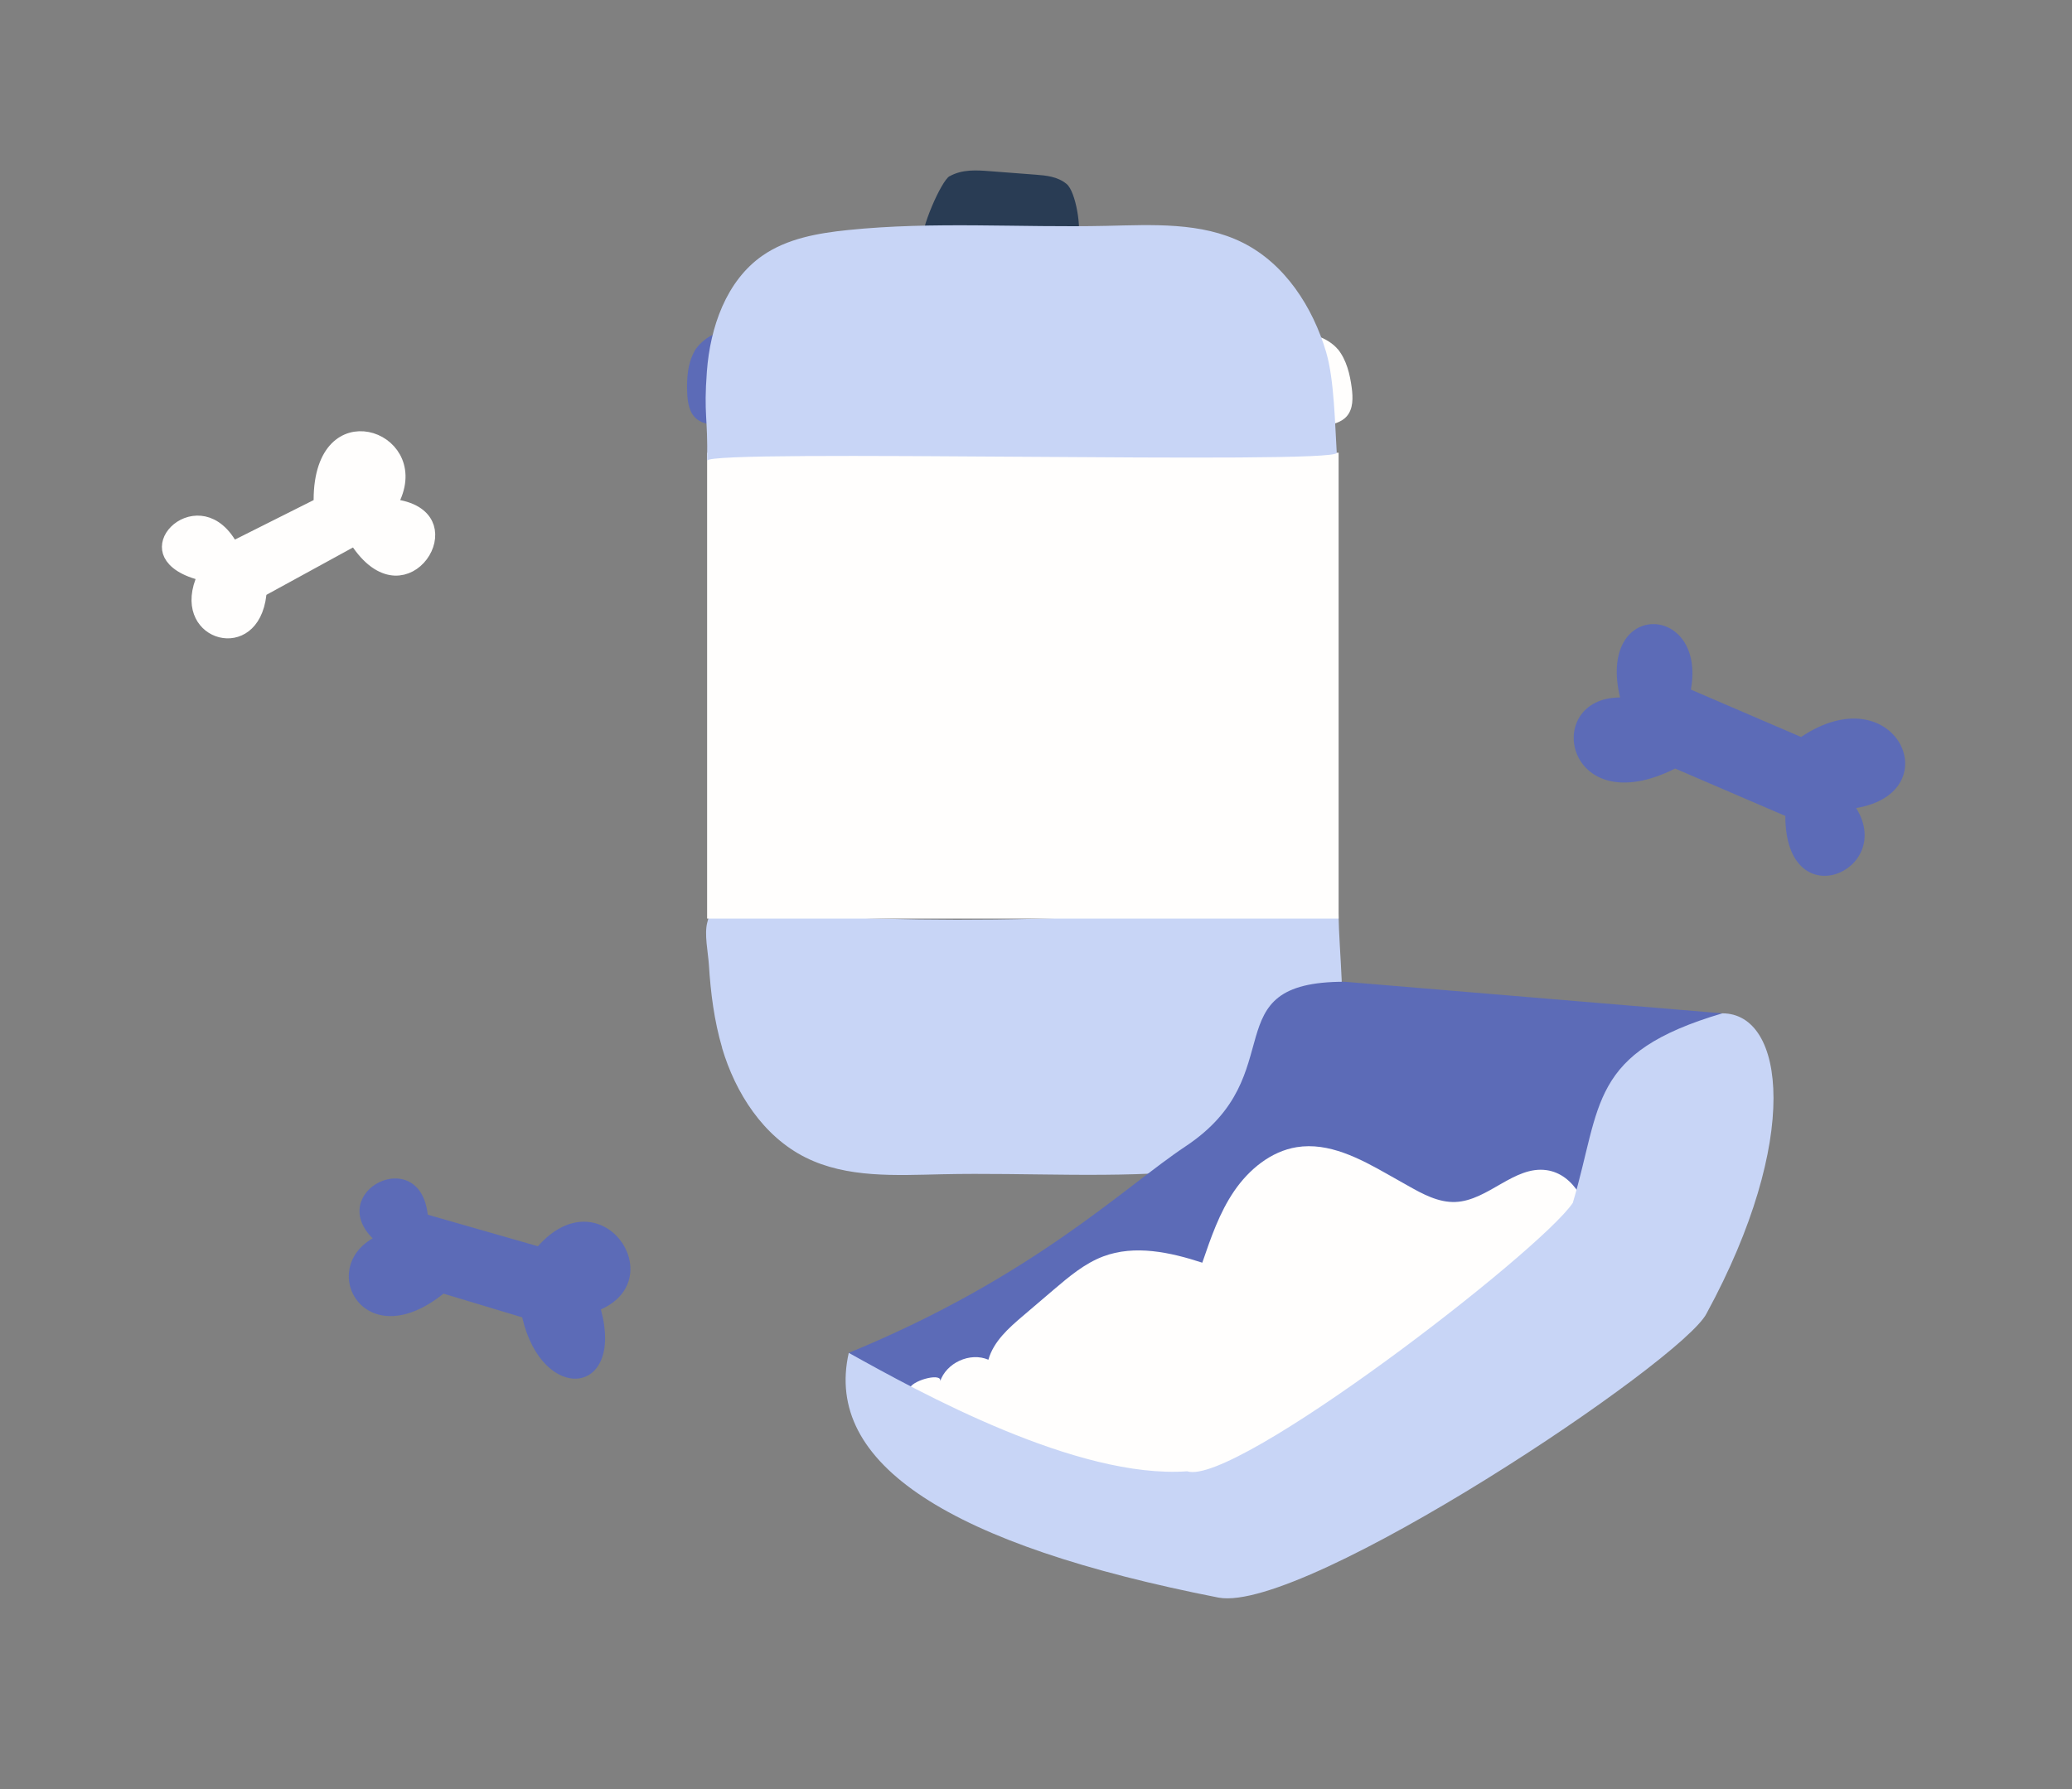
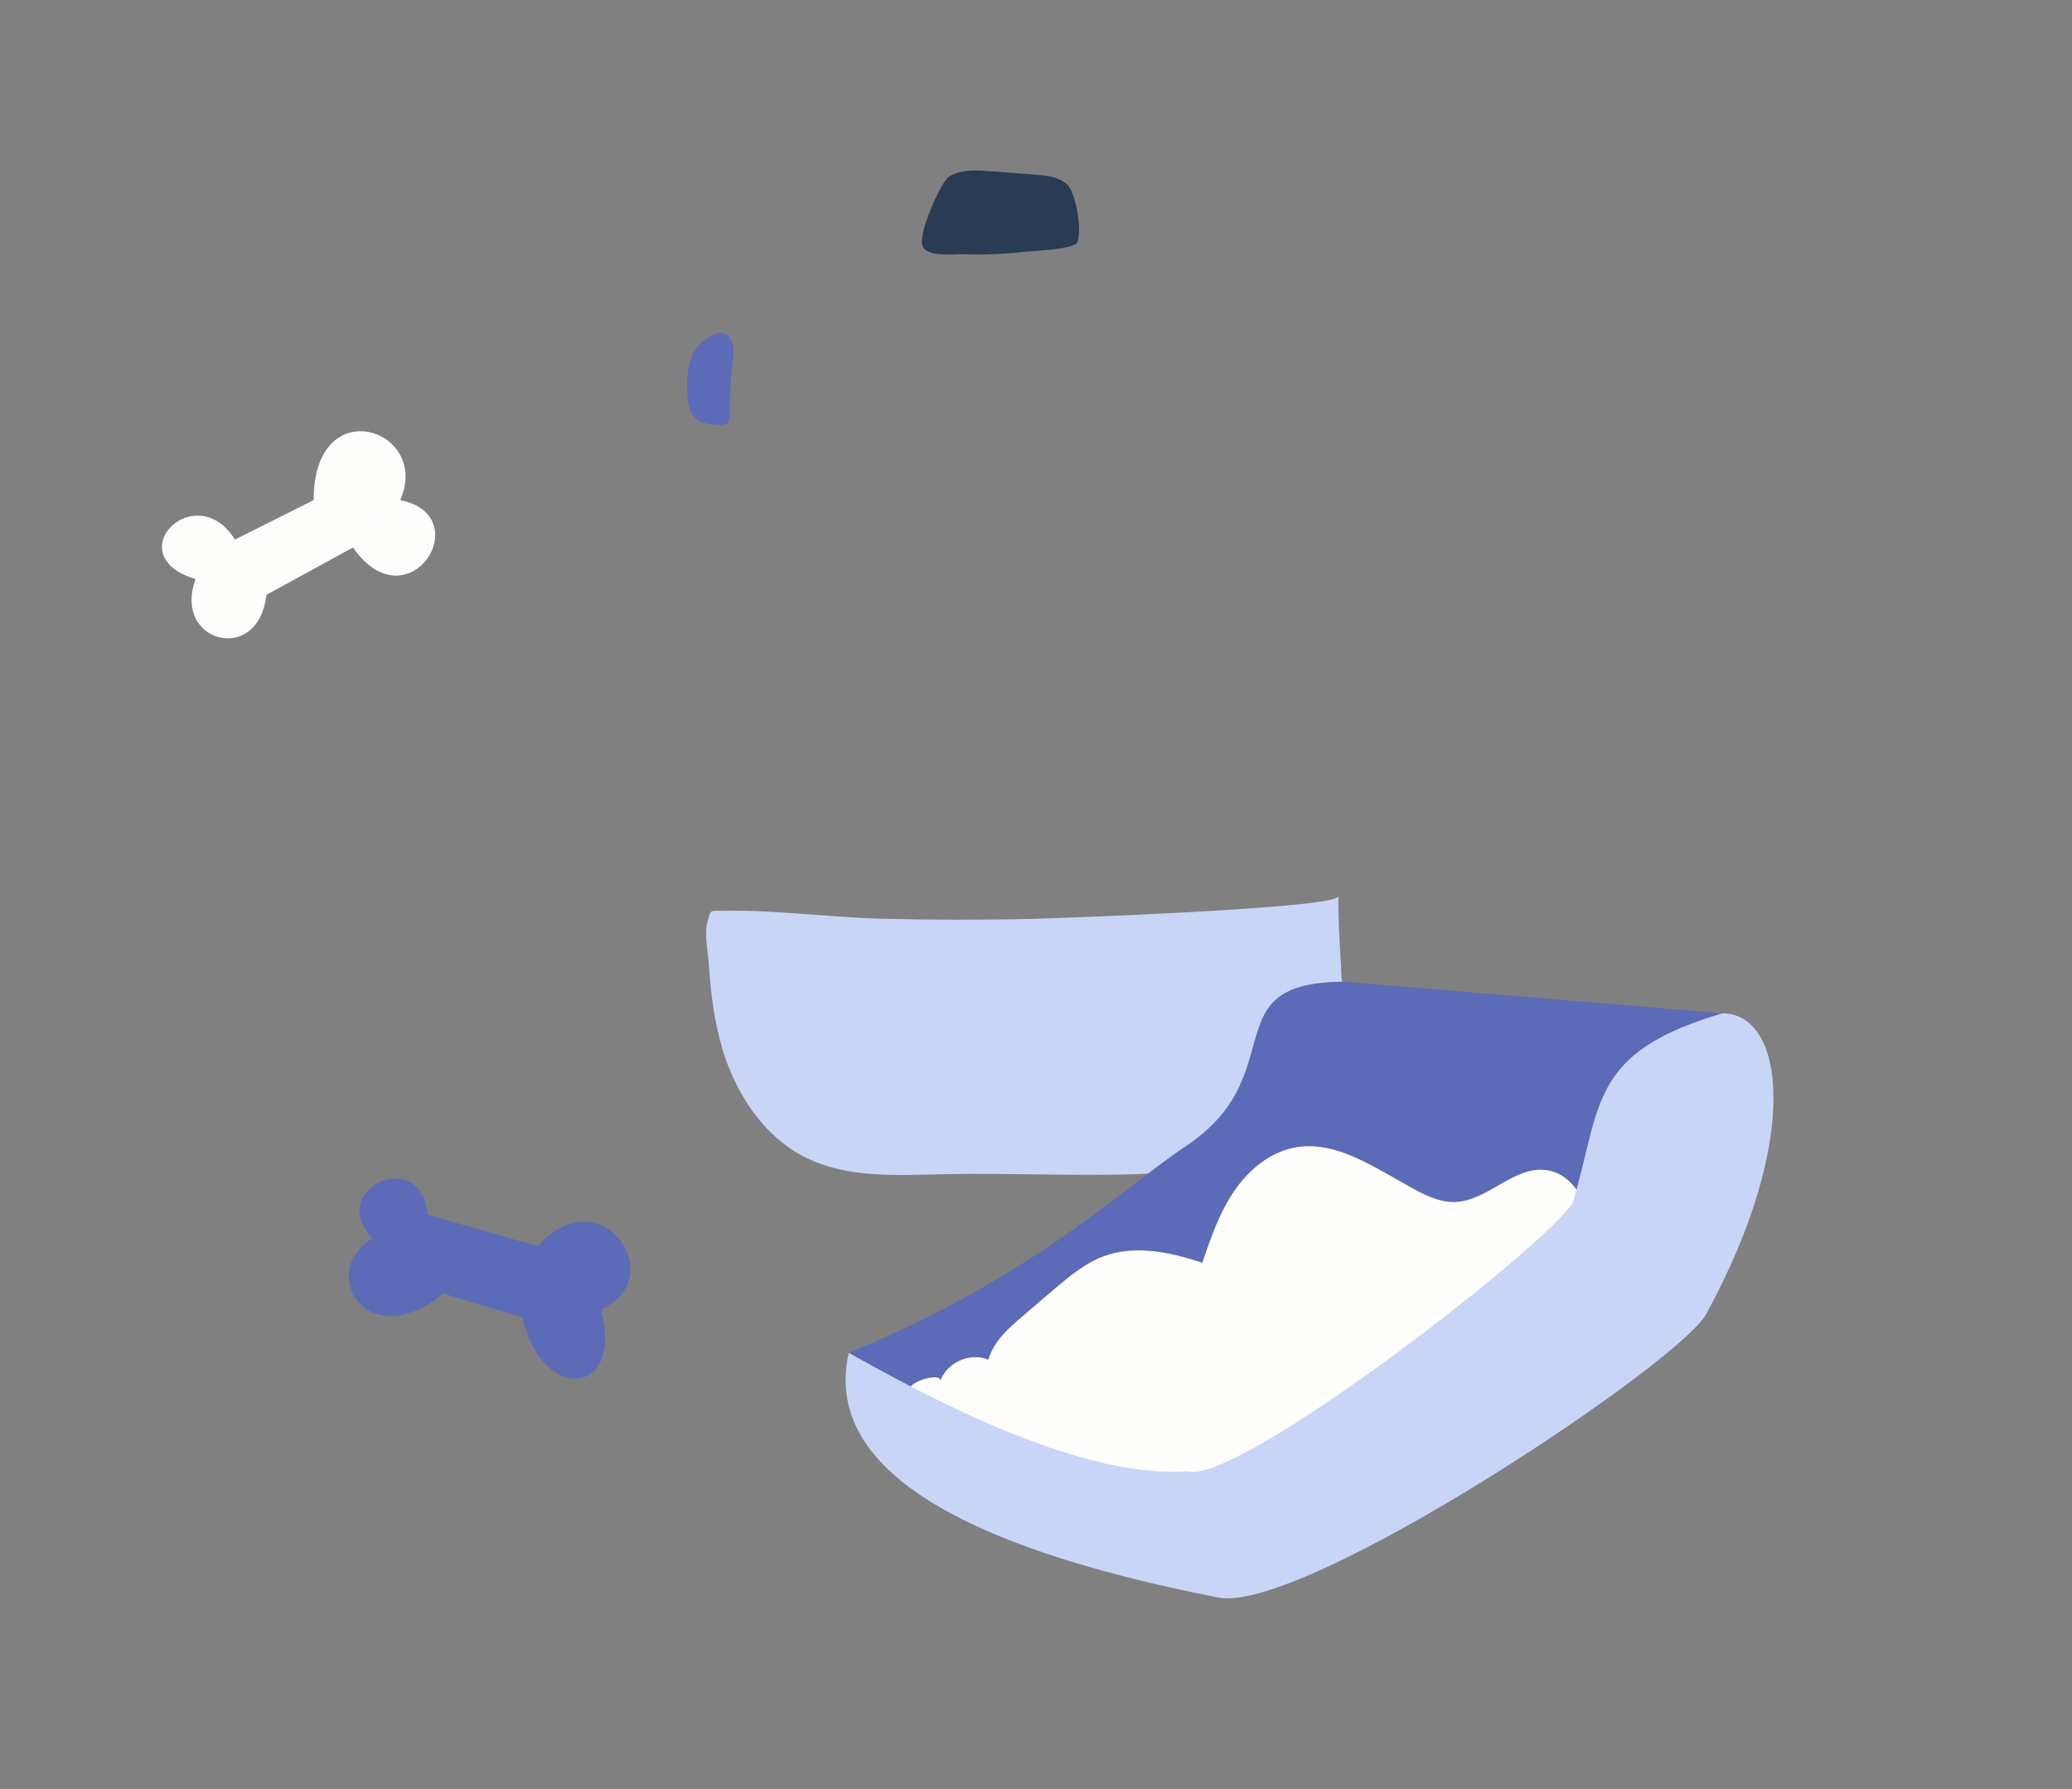
<svg xmlns="http://www.w3.org/2000/svg" width="132" height="114" viewBox="0 0 132 114" fill="none">
  <rect x="0" y="0" width="132" height="114" fill="#808080" stroke="none" />
  <path d="M27.25 77.4C26.749 72.872 20.732 75.89 23.74 78.909C20.231 80.922 23.239 86.456 28.253 82.431L33.267 83.941C34.545 89.48 39.784 88.972 38.28 83.437C42.793 81.425 38.28 74.884 34.269 79.412L27.25 77.4Z" fill="#5C6BB7" />
  <path d="M20.204 32.313L20.48 32.175V31.866C20.48 30.188 20.928 29.17 21.48 28.609C22.026 28.055 22.729 27.89 23.395 28.018C24.07 28.148 24.694 28.58 25.042 29.208C25.383 29.823 25.481 30.664 25.038 31.664L24.785 32.234L25.397 32.357C26.518 32.582 26.997 33.112 27.157 33.62C27.326 34.159 27.182 34.812 26.787 35.341C26.395 35.865 25.805 36.202 25.161 36.178C24.527 36.154 23.716 35.773 22.897 34.599L22.64 34.231L22.247 34.447L16.732 37.465L16.503 37.59L16.475 37.849C16.361 38.877 15.972 39.495 15.54 39.826C15.104 40.16 14.574 40.246 14.085 40.123C13.595 40 13.154 39.669 12.908 39.169C12.665 38.675 12.592 37.972 12.928 37.073L13.115 36.573L12.604 36.419C11.432 36.066 10.986 35.551 10.86 35.152C10.735 34.753 10.871 34.294 11.247 33.917C11.621 33.542 12.182 33.307 12.765 33.363C13.33 33.416 13.984 33.751 14.542 34.647L14.783 35.034L15.191 34.829L20.204 32.313Z" fill="#FFFEFD" stroke="#FFFEFD" />
-   <path d="M103.208 44.444C101.714 38.18 108.723 38.407 107.72 43.941L114.74 46.96C120.756 42.935 124.266 50.482 118.249 51.488C120.756 55.513 113.737 58.532 113.737 51.991L106.718 48.972C99.698 52.494 98.194 44.444 103.208 44.444Z" fill="#5C6BB7" />
  <path d="M45.999 66.769C46.856 69.662 48.631 72.414 51.323 73.757C53.965 75.075 57.064 74.889 60.012 74.824C65.502 74.703 71.012 75.12 76.472 74.557C78.377 74.361 80.343 74.019 81.917 72.922C84.224 71.312 85.241 68.363 85.452 65.551C85.662 62.738 85.211 59.921 85.271 57.103C85.256 57.878 67.503 58.507 65.828 58.547C62.579 58.628 59.325 58.623 56.076 58.537C52.827 58.452 49.473 57.979 46.209 58.034C45.186 58.049 45.302 57.888 45.061 58.769C44.855 59.518 45.111 60.691 45.161 61.471C45.272 63.257 45.497 65.043 46.004 66.763L45.999 66.769Z" fill="#C8D5F6" />
-   <path d="M85.279 28.848H45.048V58.532H85.279V28.848Z" fill="#FFFEFD" />
  <path d="M44.237 22.397C43.806 23.167 43.746 24.093 43.776 24.973C43.796 25.602 43.896 26.301 44.383 26.699C44.804 27.046 45.4 27.066 45.947 27.071C46.107 27.071 46.298 27.061 46.393 26.935C46.458 26.85 46.468 26.734 46.468 26.623C46.503 25.773 46.538 24.923 46.574 24.073C46.599 23.428 46.844 22.422 46.644 21.808C46.218 20.49 44.648 21.637 44.232 22.392L44.237 22.397Z" fill="#5C6BB7" />
-   <path d="M85.232 22.251C85.784 22.941 85.999 23.841 86.115 24.717C86.195 25.34 86.215 26.045 85.799 26.523C85.438 26.935 84.856 27.056 84.32 27.152C84.159 27.182 83.974 27.202 83.853 27.091C83.773 27.016 83.748 26.905 83.723 26.799C83.548 25.969 83.372 25.134 83.197 24.304C83.066 23.675 82.655 22.724 82.75 22.085C82.951 20.717 84.691 21.582 85.227 22.256L85.232 22.251Z" fill="#FFFEFD" />
  <path d="M60.494 11.232C61.299 10.78 62.204 10.841 63.069 10.908C64.038 10.982 65.003 11.056 65.972 11.13C66.653 11.184 67.369 11.245 67.951 11.724C68.533 12.203 68.935 14.582 68.647 15.418C68.483 15.91 65.59 16.005 65.157 16.052C63.914 16.193 62.666 16.241 61.419 16.2C60.767 16.18 58.858 16.45 58.734 15.532C58.61 14.615 59.967 11.522 60.494 11.225V11.232Z" fill="#293C54" />
-   <path d="M84.487 22.447C83.629 19.554 81.854 16.802 79.162 15.459C76.52 14.141 73.421 14.327 70.473 14.392C64.983 14.513 59.473 14.095 54.013 14.659C52.108 14.855 50.142 15.197 48.568 16.294C46.262 17.904 45.244 20.852 45.033 23.665C44.823 26.477 45.104 26.538 45.048 29.355C45.063 28.58 85.209 29.632 85.159 28.852C85.048 27.066 84.998 24.168 84.487 22.452V22.447Z" fill="#C8D5F6" />
  <path d="M85.659 62.557L109.725 64.57L98.695 83.185L79.131 96.488L56.078 90.732L54.072 86.204C65.83 81.369 71.621 75.638 75.526 73.047C82.465 68.444 77.136 62.557 85.659 62.557Z" fill="#5C6BB7" />
  <path d="M59.884 88.041C60.28 86.834 61.804 86.139 62.967 86.642C63.293 85.48 64.251 84.63 65.168 83.85C65.825 83.291 66.482 82.728 67.138 82.169C68.101 81.349 69.094 80.509 70.277 80.061C72.293 79.302 74.549 79.79 76.594 80.459C77.136 78.879 77.683 77.274 78.625 75.895C79.568 74.517 80.961 73.365 82.606 73.098C84.652 72.766 86.637 73.823 88.437 74.844C88.853 75.08 89.269 75.312 89.685 75.548C90.628 76.082 91.641 76.635 92.724 76.59C94.804 76.504 96.464 74.27 98.525 74.562C100.32 74.819 101.277 76.867 101.433 78.678C101.658 81.294 100.856 83.991 99.216 86.034C97.251 88.484 94.293 89.867 91.445 91.175C87.805 92.841 84.155 94.511 80.38 95.844C77.507 96.861 74.433 97.686 71.44 97.138C68.036 96.519 65.278 94.27 62.426 92.469C61.232 91.714 59.102 91.15 58.169 90.144C57.673 89.606 57.597 89.072 57.973 88.413C58.259 87.905 60.079 87.452 59.889 88.036L59.884 88.041Z" fill="#FFFEFD" />
  <path d="M54.072 86.204C58.585 88.72 68.612 94.254 75.632 93.751C78.64 94.757 98.123 79.744 100.199 76.645C102.054 70.386 101.202 67.085 109.725 64.57C113.736 64.57 114.739 72.62 108.722 83.689C107.218 86.707 83.152 102.807 77.637 101.801C60.49 98.44 52.468 93.278 54.072 86.204Z" fill="#C8D5F6" />
</svg>